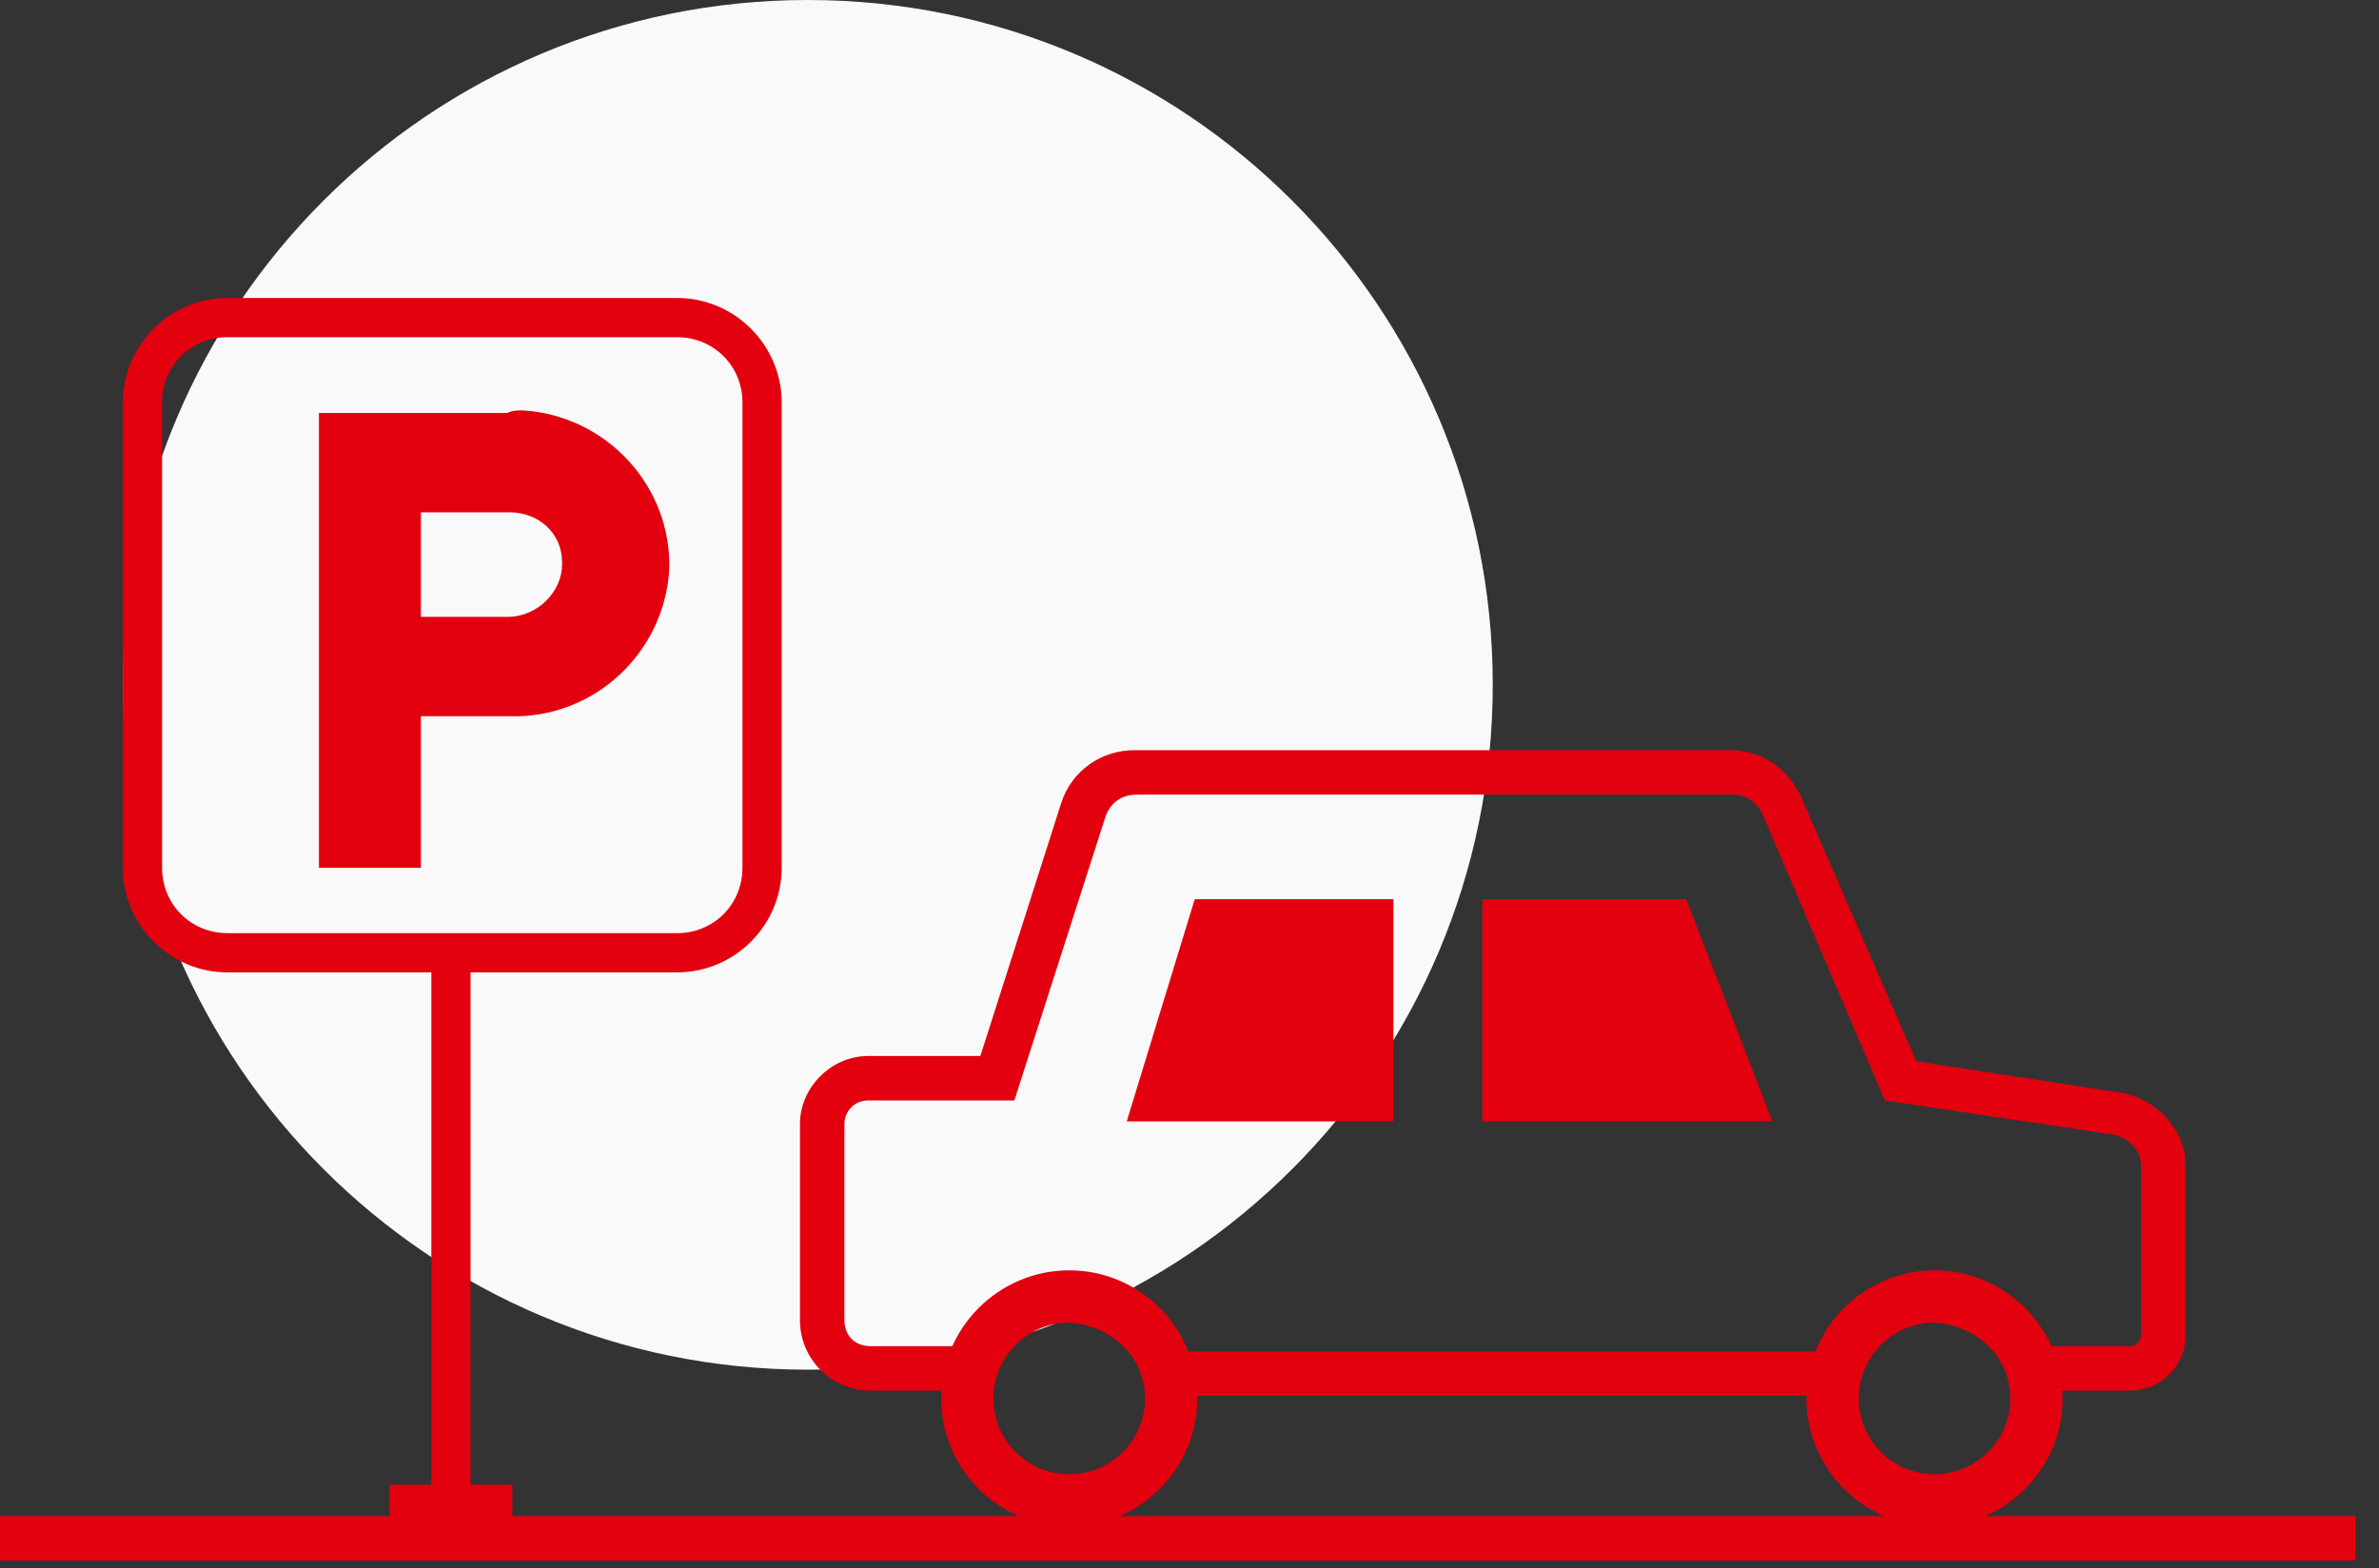
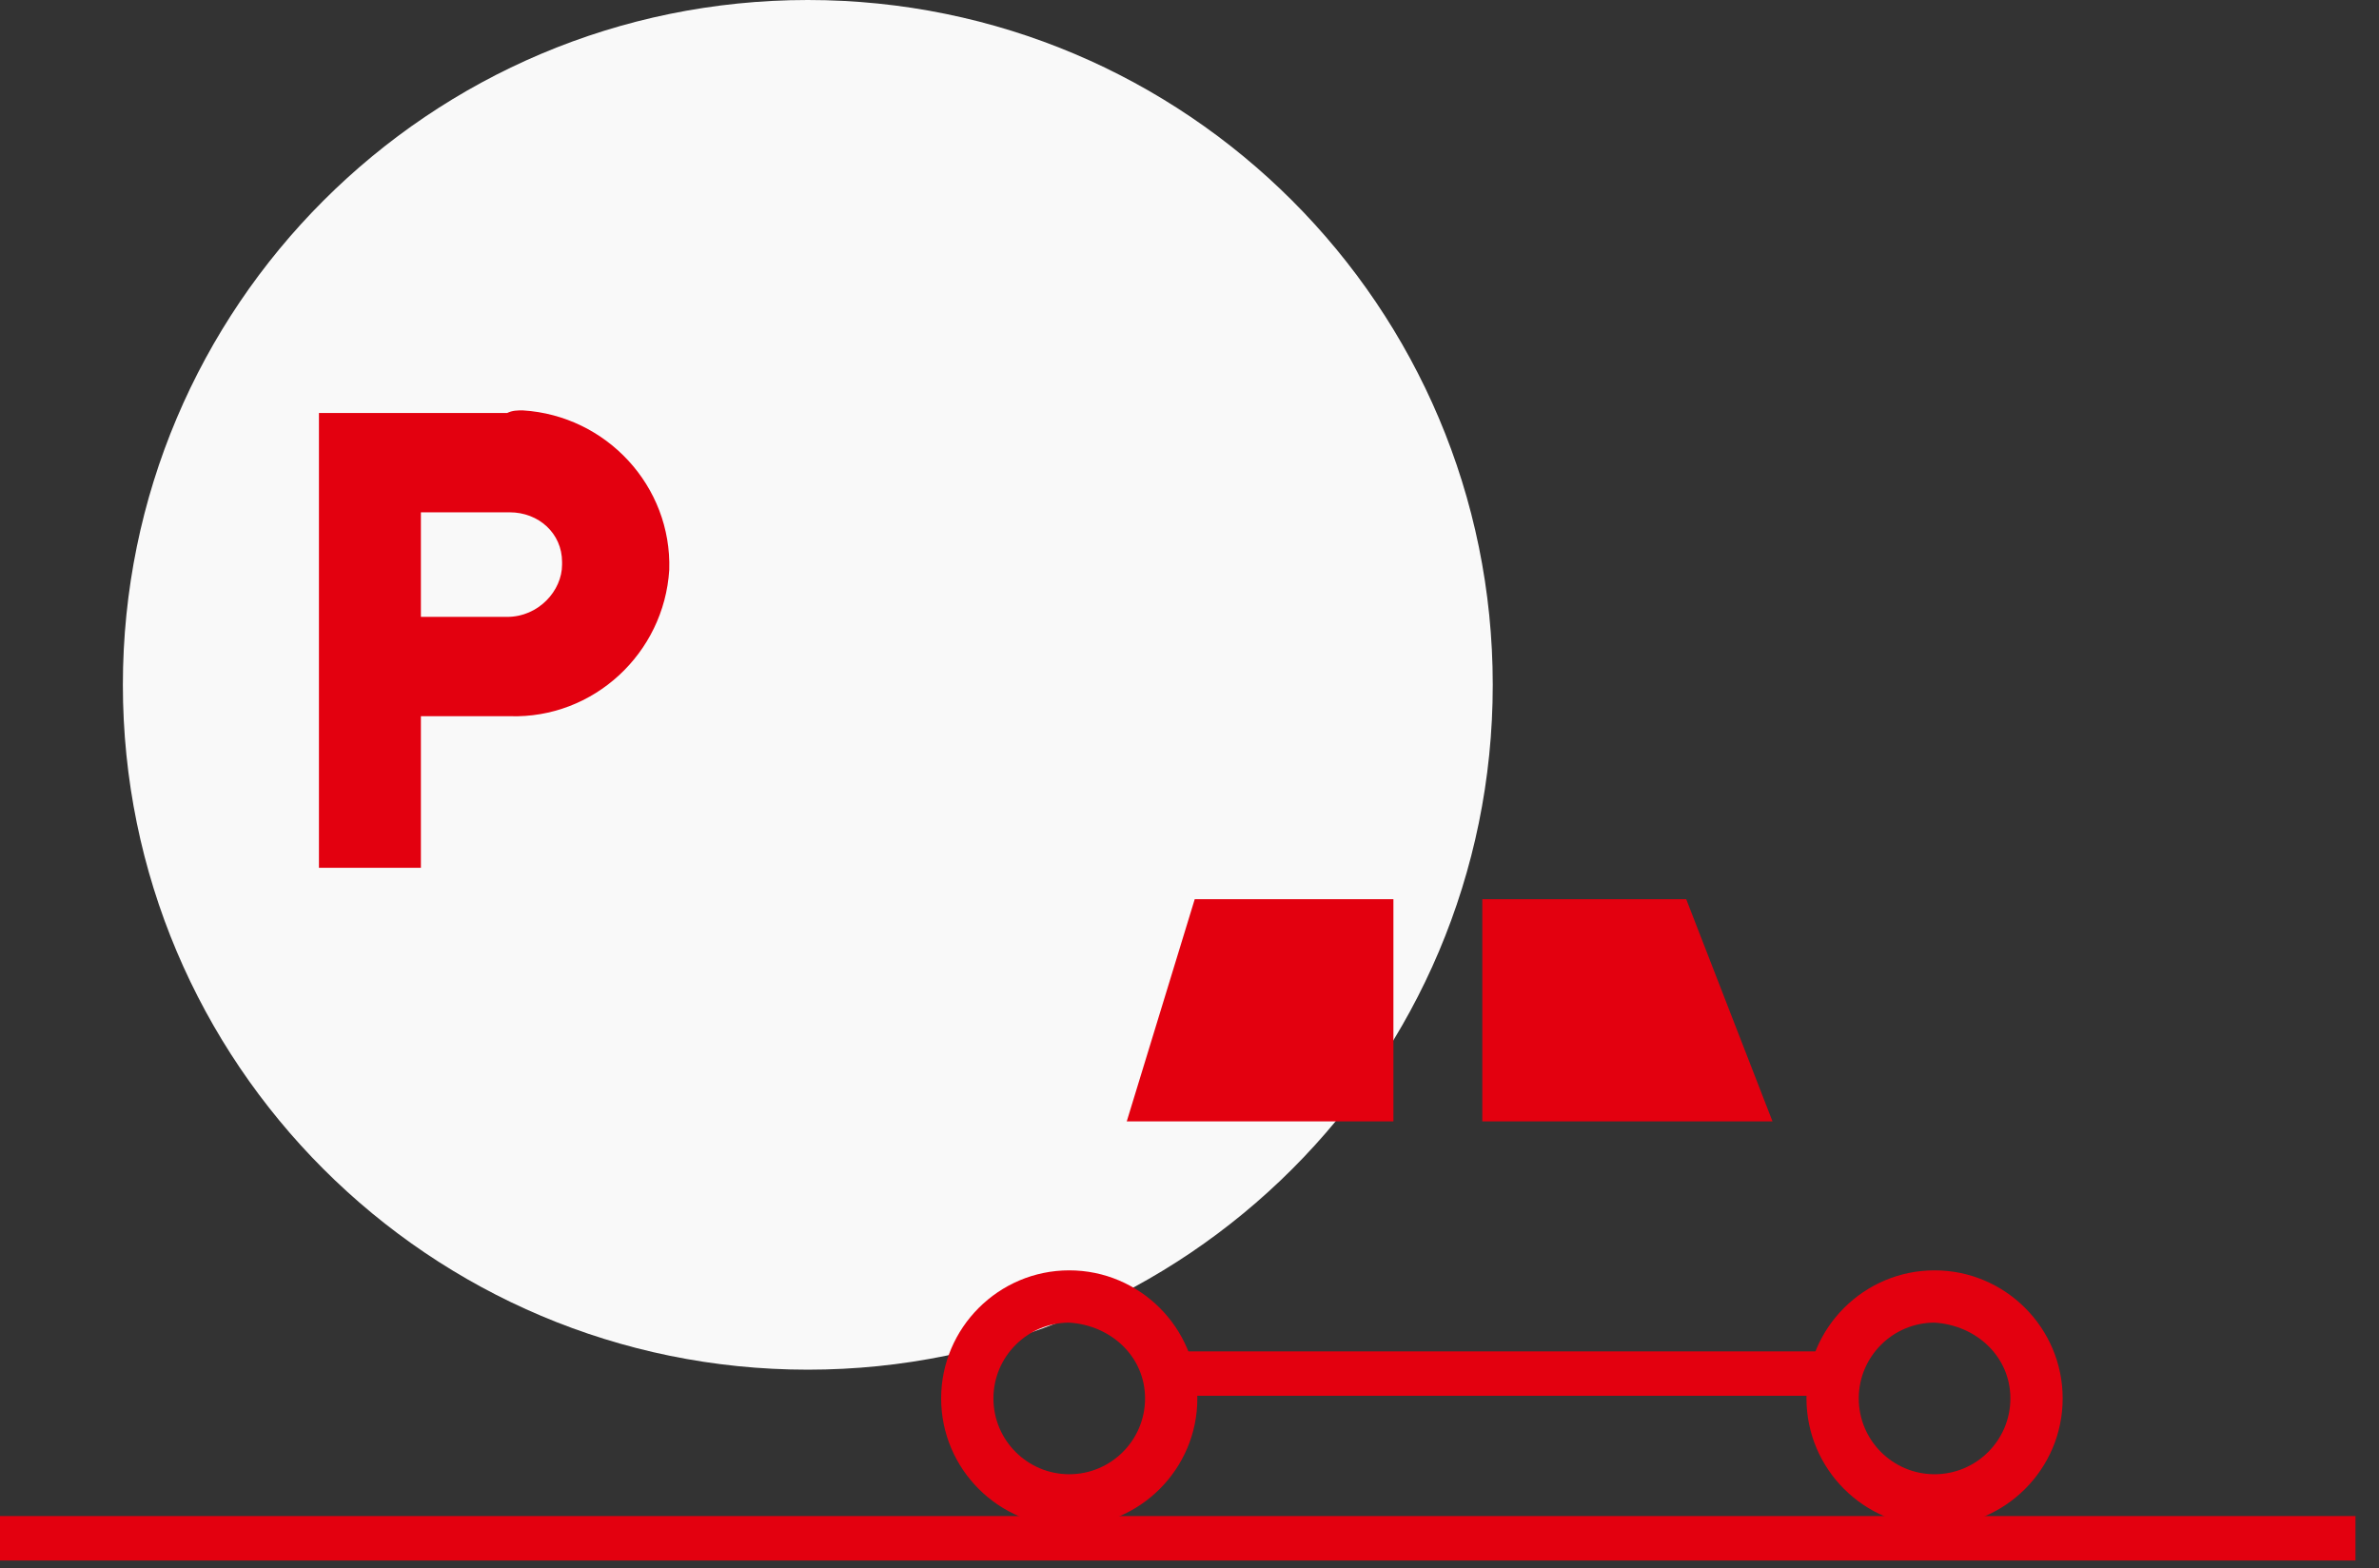
<svg xmlns="http://www.w3.org/2000/svg" width="91" height="60" viewBox="0 0 91 60" fill="none">
  <rect x="0" y="0" width="91" height="60" fill="#333333" stroke="none" />
  <g id="Livello_1" clip-path="url(#clip0_92_175)">
    <g id="Livello 5">
      <g id="Raggruppa 38">
        <g id="Raggruppa 43">
          <g id="Raggruppa 43-2">
            <g id="Livello 1">
              <path id="Ellisse 2" d="M30.9 52.4C45.37 52.4 57.1 40.67 57.1 26.2C57.1 11.73 45.37 0 30.9 0C16.43 0 4.7 11.73 4.7 26.2C4.7 40.67 16.43 52.4 30.9 52.4Z" fill="#F9F9F9" />
            </g>
-             <path id="Tracciato 618" d="M25.9 37.2C28.1 37.2 29.9 35.4 29.9 33.2V15.4C29.9 13.2 28.1 11.4 25.9 11.4H8.7C6.5 11.4 4.7 13.2 4.7 15.4V33.2C4.7 35.4 6.5 37.2 8.7 37.2H16.5V56.8H14.9V58.3H19.6V56.8H18V37.2H25.9ZM8.7 35.7C7.3 35.7 6.2 34.6 6.2 33.2V15.4C6.2 14 7.3 12.9 8.7 12.9H25.9C27.3 12.9 28.4 14 28.4 15.4V33.2C28.4 34.6 27.3 35.7 25.9 35.7H8.7Z" fill="#E3000F" />
          </g>
          <path id="Tracciato 619" d="M19.4 15.8H12.2V33.2H16.1V27.4H19.5C22.7 27.5 25.4 25 25.6 21.8C25.7 18.6 23.2 15.9 20 15.7C19.8 15.7 19.6 15.7 19.4 15.8ZM19.4 23.6H16.1V19.6H19.5C20.6 19.6 21.5 20.4 21.5 21.5V21.6C21.5 22.6 20.6 23.6 19.4 23.6Z" fill="#E3000F" />
        </g>
      </g>
      <path id="Vector" d="M56.7 34.4H64.5L67.8 42.9H56.7V34.4Z" fill="#E3000F" />
      <path id="Vector_2" d="M45.7 34.4H53.3V42.9H43.1L45.7 34.4Z" fill="#E3000F" />
      <path id="Vector_3" d="M40.9 58.4C38.2 58.4 36 56.2 36 53.5C36 50.8 38.2 48.6 40.9 48.6C43.6 48.6 45.8 50.8 45.8 53.5C45.8 56.2 43.6 58.4 40.9 58.4ZM40.9 50.6C39.3 50.6 38 51.9 38 53.5C38 55.1 39.3 56.4 40.9 56.4C42.5 56.4 43.8 55.1 43.8 53.5C43.8 51.9 42.5 50.7 40.9 50.6Z" fill="#E3000F" />
      <path id="Vector_4" d="M74 58.4C71.3 58.4 69.1 56.2 69.1 53.5C69.1 50.8 71.3 48.6 74 48.6C76.7 48.6 78.9 50.8 78.9 53.5C78.9 56.2 76.7 58.4 74 58.4ZM74 50.6C72.4 50.6 71.1 51.9 71.1 53.5C71.1 55.1 72.4 56.4 74 56.4C75.6 56.4 76.9 55.1 76.9 53.5C76.9 51.9 75.6 50.7 74 50.6Z" fill="#E3000F" />
      <path id="Vector_5" d="M90.1 58H0V59.7H90.1V58Z" fill="#E3000F" />
-       <path id="Vector_6" d="M81.1 41.8L73.3 40.6L68.9 30.5C68.4 29.4 67.4 28.7 66.2 28.7H43.4C42.1 28.7 41 29.5 40.6 30.7L37.5 40.4H33.2C31.8 40.4 30.6 41.6 30.6 43V50.5C30.6 52 31.8 53.2 33.3 53.2H37C37 52.6 37.2 52 37.5 51.5H33.3C32.7 51.5 32.3 51.1 32.3 50.5V43C32.3 42.5 32.7 42.1 33.2 42.1H38.8L42.3 31.2C42.5 30.7 42.9 30.4 43.5 30.4H66.3C66.8 30.4 67.2 30.7 67.4 31.1L72.1 42.1L80.8 43.4C81.4 43.5 81.9 44 81.9 44.6V51.1C81.9 51.3 81.7 51.5 81.5 51.5H77.4C77.7 52 77.9 52.6 77.9 53.2H81.5C82.6 53.2 83.6 52.3 83.6 51.1V44.5C83.6 43.3 82.5 42 81.1 41.8Z" fill="#E3000F" />
      <path id="Vector_7" d="M70.6 51.7H44.3C44.6 52.2 44.8 52.8 44.8 53.4H70.2C70.2 52.8 70.3 52.2 70.6 51.7Z" fill="#E3000F" />
    </g>
  </g>
  <defs>
    <clipPath id="clip0_92_175">
      <rect width="90.1" height="59.7" fill="white" />
    </clipPath>
  </defs>
</svg>